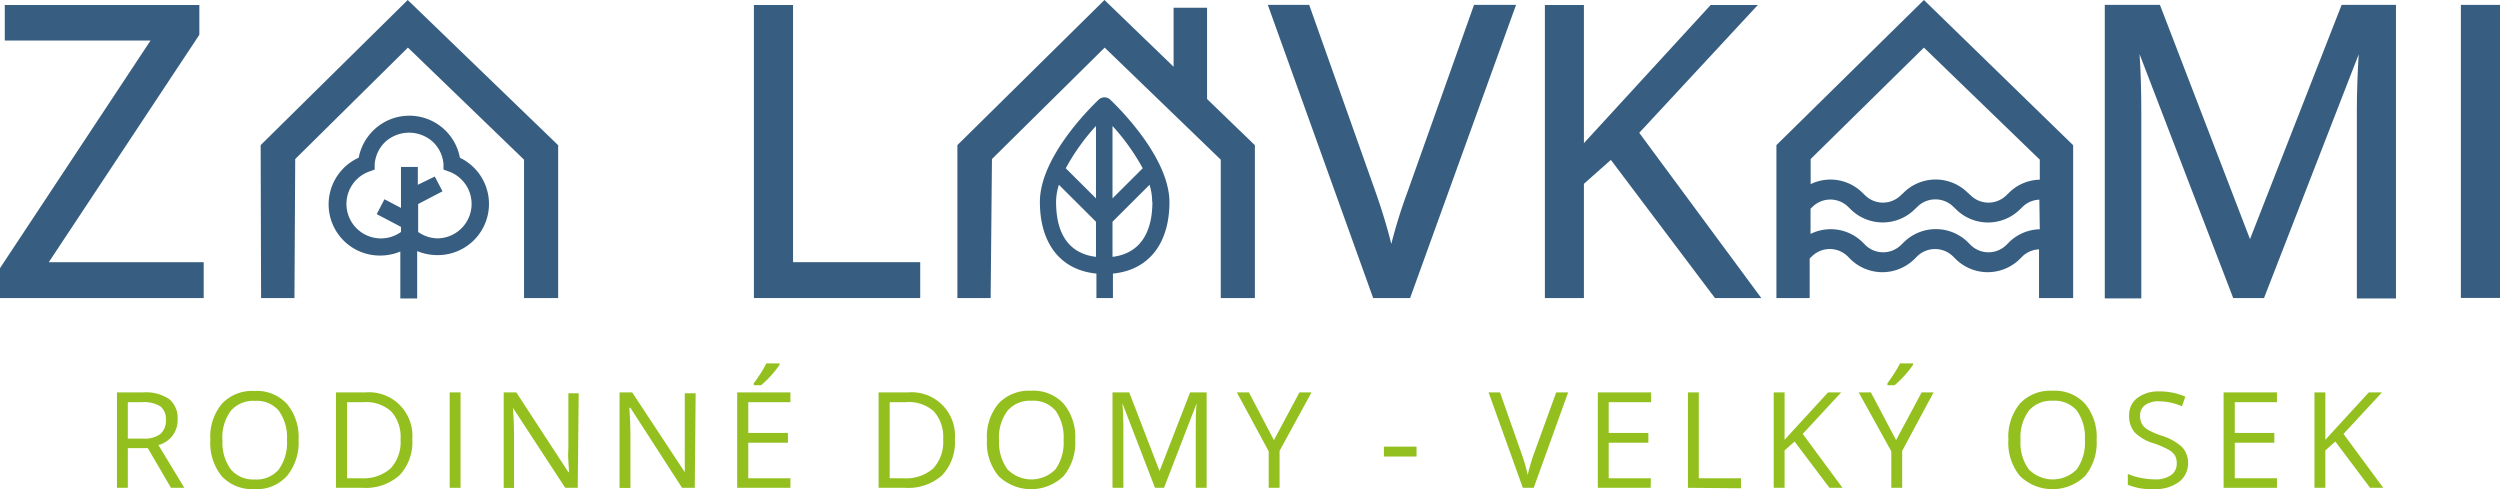
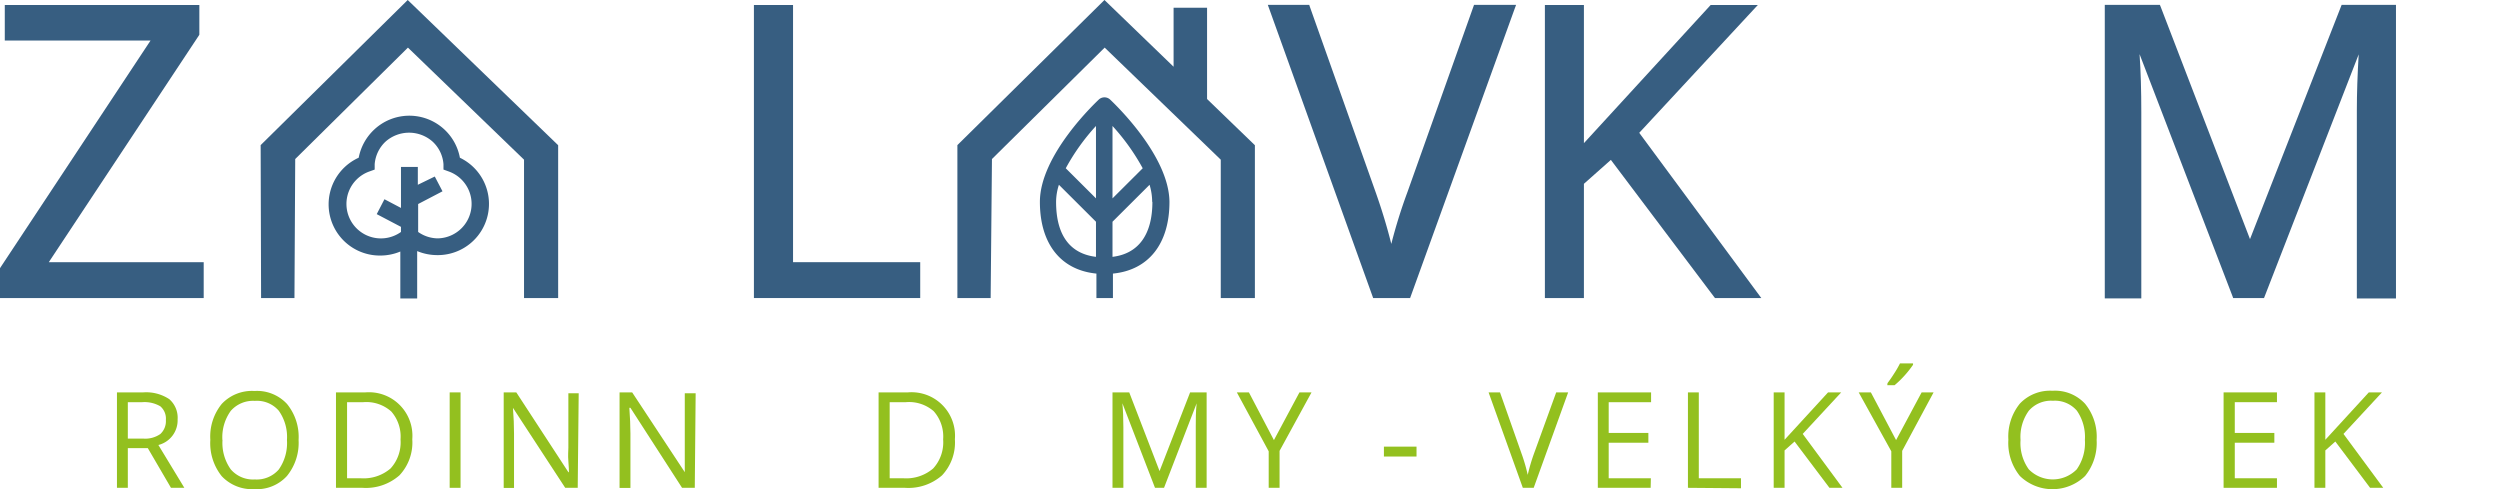
<svg xmlns="http://www.w3.org/2000/svg" width="230" height="45" viewBox="0 0 230 45">
  <title>logo</title>
  <g id="Vrstva_2" data-name="Vrstva 2">
    <g id="Vrstva_1-2" data-name="Vrstva 1">
      <path d="M11.76,41.23v3.65h-1V36.1h2.41a3.85,3.85,0,0,1,2.4.62,2.26,2.26,0,0,1,.77,1.86,2.34,2.34,0,0,1-1.77,2.36l2.39,3.94H15.73L13.6,41.23Zm0-.88h1.41a2.43,2.43,0,0,0,1.58-.42,1.6,1.6,0,0,0,.51-1.29,1.49,1.49,0,0,0-.51-1.26A2.88,2.88,0,0,0,13.09,37H11.76Z" fill="#93c01f" />
      <path d="M27.47,40.48a4.83,4.83,0,0,1-1.07,3.31,3.74,3.74,0,0,1-3,1.21,3.83,3.83,0,0,1-3-1.19,4.86,4.86,0,0,1-1.05-3.34,4.76,4.76,0,0,1,1.06-3.32,3.81,3.81,0,0,1,3-1.18,3.76,3.76,0,0,1,3,1.2A4.8,4.8,0,0,1,27.47,40.48Zm-7,0a4.18,4.18,0,0,0,.76,2.7,2.7,2.7,0,0,0,2.21.93,2.69,2.69,0,0,0,2.21-.92,4.23,4.23,0,0,0,.75-2.71,4.17,4.17,0,0,0-.75-2.69,2.65,2.65,0,0,0-2.2-.91,2.73,2.73,0,0,0-2.22.92A4.15,4.15,0,0,0,20.46,40.48Z" fill="#93c01f" />
      <path d="M37.93,40.41a4.41,4.41,0,0,1-1.18,3.32,4.67,4.67,0,0,1-3.4,1.15H30.91V36.1h2.7a4,4,0,0,1,4.32,4.31Zm-1.08,0A3.5,3.5,0,0,0,36,37.86,3.45,3.45,0,0,0,33.42,37H31.93v7h1.25a3.8,3.8,0,0,0,2.75-.9A3.56,3.56,0,0,0,36.85,40.44Z" fill="#93c01f" />
      <path d="M41.37,44.88V36.1h1v8.78Z" fill="#93c01f" />
      <path d="M53.15,44.88H52l-4.81-7.36h0c.07.86.1,1.65.1,2.37v5h-.95V36.1h1.16l4.79,7.34h.05c0-.11,0-.46-.05-1s0-1,0-1.26v-5h.95Z" fill="#93c01f" />
      <path d="M63.92,44.88H62.75L58,37.52H57.9c.06.86.1,1.65.1,2.37v5h-1V36.1h1.16L63,43.44h0c0-.11,0-.46,0-1s0-1,0-1.26v-5h1Z" fill="#93c01f" />
-       <path d="M72.72,44.88h-4.9V36.1h4.9V37H68.84v2.83h3.65v.9H68.84V44h3.88Zm-3.37-9.63c.2-.25.4-.55.63-.9s.39-.66.52-.92h1.22v.13a9.24,9.24,0,0,1-.79,1,8.86,8.86,0,0,1-.91.88h-.67Z" fill="#93c01f" />
      <path d="M87.85,40.41a4.41,4.41,0,0,1-1.18,3.32,4.69,4.69,0,0,1-3.41,1.15H80.83V36.1h2.69a4,4,0,0,1,4.33,4.31Zm-1.08,0a3.5,3.5,0,0,0-.87-2.58A3.45,3.45,0,0,0,83.34,37H81.85v7H83.1a3.8,3.8,0,0,0,2.75-.9A3.56,3.56,0,0,0,86.77,40.44Z" fill="#93c01f" />
-       <path d="M98.92,40.48a4.82,4.82,0,0,1-1.06,3.31,4.31,4.31,0,0,1-6,0,4.82,4.82,0,0,1-1.06-3.34,4.76,4.76,0,0,1,1.06-3.32,3.83,3.83,0,0,1,3-1.18,3.76,3.76,0,0,1,3,1.2A4.8,4.8,0,0,1,98.92,40.48Zm-7,0a4.12,4.12,0,0,0,.77,2.7,3.09,3.09,0,0,0,4.41,0,4.23,4.23,0,0,0,.75-2.71,4.23,4.23,0,0,0-.74-2.69,2.67,2.67,0,0,0-2.2-.91,2.71,2.71,0,0,0-2.22.92A4.1,4.1,0,0,0,91.91,40.48Z" fill="#93c01f" />
      <path d="M106.26,44.88l-3-7.78h0c.06.62.09,1.35.09,2.2v5.58h-1V36.1h1.54l2.79,7.24h0l2.81-7.24h1.52v8.78h-1V39.23c0-.65,0-1.36.08-2.12h0l-3,7.77Z" fill="#93c01f" />
      <path d="M117.2,40.49l2.35-4.39h1.11l-2.94,5.38v3.4h-1V41.52l-2.93-5.42h1.11Z" fill="#93c01f" />
      <path d="M127.32,42v-.91h3V42Z" fill="#93c01f" />
      <path d="M143.17,36.1h1.1l-3.17,8.78h-1l-3.15-8.78H138l2,5.68a15.49,15.49,0,0,1,.55,1.91,17.14,17.14,0,0,1,.57-1.94Z" fill="#93c01f" />
      <path d="M151.86,44.88H147V36.1h4.9V37H148v2.83h3.65v.9H148V44h3.88Z" fill="#93c01f" />
      <path d="M155.29,44.88V36.1h1V44h3.88v.92Z" fill="#93c01f" />
      <path d="M169.51,44.88h-1.2l-3.21-4.26-.92.82v3.44h-1V36.1h1v4.36l4-4.36h1.21l-3.54,3.82Z" fill="#93c01f" />
      <path d="M174.44,40.49l2.35-4.39h1.1L175,41.48v3.4h-1V41.52L171,36.1h1.12Zm-.79-5.24c.19-.25.4-.55.62-.9a8.94,8.94,0,0,0,.53-.92H176v.13a9.24,9.24,0,0,1-.79,1,8.86,8.86,0,0,1-.91.88h-.67Z" fill="#93c01f" />
      <path d="M192.89,40.48a4.82,4.82,0,0,1-1.06,3.31,4.31,4.31,0,0,1-6,0,4.82,4.82,0,0,1-1.06-3.34,4.81,4.81,0,0,1,1.06-3.32,3.83,3.83,0,0,1,3-1.18,3.76,3.76,0,0,1,3,1.2A4.8,4.8,0,0,1,192.89,40.48Zm-7,0a4.12,4.12,0,0,0,.76,2.7,3.09,3.09,0,0,0,4.41,0,4.23,4.23,0,0,0,.75-2.71,4.23,4.23,0,0,0-.74-2.69,2.67,2.67,0,0,0-2.2-.91,2.71,2.71,0,0,0-2.22.92A4.1,4.1,0,0,0,185.89,40.48Z" fill="#93c01f" />
-       <path d="M201.3,42.55a2.12,2.12,0,0,1-.85,1.8,3.66,3.66,0,0,1-2.28.65,5.73,5.73,0,0,1-2.41-.4v-1a5.41,5.41,0,0,0,1.18.36,6.16,6.16,0,0,0,1.26.14,2.51,2.51,0,0,0,1.54-.39,1.27,1.27,0,0,0,.52-1.08,1.44,1.44,0,0,0-.18-.75,1.67,1.67,0,0,0-.62-.53,8,8,0,0,0-1.3-.56,4.17,4.17,0,0,1-1.76-1,2.29,2.29,0,0,1-.52-1.57,1.94,1.94,0,0,1,.76-1.61,3.17,3.17,0,0,1,2-.6,5.93,5.93,0,0,1,2.41.48l-.31.89a5.41,5.41,0,0,0-2.12-.46,2.06,2.06,0,0,0-1.27.35,1.13,1.13,0,0,0-.46,1,1.47,1.47,0,0,0,.17.74,1.57,1.57,0,0,0,.57.54,6.87,6.87,0,0,0,1.22.53,4.82,4.82,0,0,1,1.91,1.06A2.11,2.11,0,0,1,201.3,42.55Z" fill="#93c01f" />
      <path d="M209.48,44.88h-4.91V36.1h4.91V37H205.6v2.83h3.64v.9H205.6V44h3.88Z" fill="#93c01f" />
      <path d="M219.26,44.88h-1.21l-3.2-4.26-.92.82v3.44h-1V36.1h1v4.36l4-4.36h1.21l-3.54,3.82Z" fill="#93c01f" />
      <polygon points="18.3 3.26 18.34 3.19 18.34 0.46 0.44 0.46 0.44 3.73 13.85 3.73 0.04 24.61 0 24.68 0 27.42 18.74 27.42 18.74 24.12 4.49 24.12 18.3 3.26" fill="#375e81" />
      <polygon points="72.96 0.46 69.36 0.46 69.36 27.42 84.66 27.42 84.66 24.12 72.96 24.12 72.96 0.46" fill="#375e81" />
      <path d="M129.5,17.63A47.41,47.41,0,0,0,128,22.44c-.38-1.53-.86-3.11-1.42-4.7L120.51.63l-.06-.18h-3.81l9.63,26.8.06.17h3.4L139.35.8l.13-.35h-3.87Z" fill="#375e81" />
      <polygon points="161.72 0.46 157.38 0.46 145.72 13.17 145.72 0.46 142.13 0.46 142.13 27.42 145.72 27.42 145.72 16.91 148.2 14.71 157.7 27.32 157.78 27.42 162.04 27.42 150.81 12.22 161.72 0.46" fill="#375e81" />
      <path d="M207,22,198.78.62l-.07-.17h-5.07v27H197V10.34c0-2-.05-3.79-.16-5.36l8.55,22.27.06.17h2.84L217,5c-.11,1.83-.17,3.56-.17,5.16v17.3h3.6V.45h-5Z" fill="#375e81" />
-       <rect x="226.4" y="0.45" width="3.6" height="26.96" fill="#375e81" />
      <polygon points="111.05 0.71 107.97 0.71 107.97 6.14 101.61 0 88.08 13.35 88.08 27.42 91.14 27.42 91.26 14.63 101.63 4.38 112.31 14.69 112.31 22.28 112.31 24.28 112.31 27.42 115.45 27.42 115.45 13.36 111.05 9.11 111.05 0.71" fill="#375e81" />
      <polygon points="23.98 13.35 24.02 27.42 27.09 27.42 27.16 14.63 37.53 4.38 48.21 14.69 48.21 22.28 48.21 24.28 48.21 27.42 51.35 27.42 51.35 13.36 37.51 0 23.98 13.35" fill="#375e81" />
      <path d="M42.31,14.51a4.73,4.73,0,0,0-7.86-2.61A4.77,4.77,0,0,0,33,14.51a4.71,4.71,0,0,0,2,9,4.75,4.75,0,0,0,1.83-.37v4.32h1.55V23.1a4.8,4.8,0,0,0,1.84.37,4.71,4.71,0,0,0,2-9Zm-2,7.42a3.17,3.17,0,0,1-1.84-.59V18.77l2.24-1.17L40,16.24,38.44,17V15.36H36.89v3.77l-1.52-.8-.71,1.37,2.23,1.17v.47A3.17,3.17,0,1,1,34,15.77l.47-.17,0-.49a3.19,3.19,0,0,1,1-2.08,3.26,3.26,0,0,1,4.33,0,3.14,3.14,0,0,1,1,2.08l0,.49.47.17a3.17,3.17,0,0,1-1.06,6.16Z" fill="#375e81" />
      <path d="M102.11,9.14a.77.77,0,0,0-1,0c-.22.21-5.44,5.08-5.44,9.43,0,3.87,1.93,6.28,5.2,6.6v2.25h1.52V25.17c3.27-.32,5.2-2.73,5.2-6.6C107.55,14.22,102.33,9.35,102.11,9.14Zm-1.28,14.49c-2.4-.29-3.67-2-3.67-5.06A5.16,5.16,0,0,1,97.42,17l3.41,3.4Zm0-5.38-2.78-2.77a19.46,19.46,0,0,1,2.78-3.89Zm5.19.32c0,3-1.27,4.77-3.67,5.06V20.4l3.41-3.4A5.49,5.49,0,0,1,106,18.57Zm-3.67-.32V11.59a19.87,19.87,0,0,1,2.78,3.89Z" fill="#375e81" />
-       <path d="M163.43,13.35l0,14.07h3.06l0-3.64.22-.21a2.34,2.34,0,0,1,3.26,0l.29.29a4.2,4.2,0,0,0,5.84,0l.29-.29a2.36,2.36,0,0,1,3.27,0l.29.29a4.2,4.2,0,0,0,5.84,0l.29-.29a2.36,2.36,0,0,1,1.51-.63v4.48h3.14V13.36L177,0Zm24.23,7.74a4.19,4.19,0,0,0-2.8,1.17l-.29.29a2.34,2.34,0,0,1-3.26,0l-.29-.29a4.2,4.2,0,0,0-5.84,0l-.3.29a2.34,2.34,0,0,1-3.26,0l-.29-.29a4.18,4.18,0,0,0-4.76-.74V19.2l.2-.19A2.34,2.34,0,0,1,170,19l.29.28a4.19,4.19,0,0,0,5.84,0l.29-.28a2.36,2.36,0,0,1,3.27,0l.29.28a4.18,4.18,0,0,0,5.84,0l.29-.28a2.31,2.31,0,0,1,1.51-.63Zm0-6.4v1.84a4.15,4.15,0,0,0-2.8,1.17l-.29.28a2.34,2.34,0,0,1-3.26,0L181,17.7a4.19,4.19,0,0,0-5.84,0l-.3.28a2.34,2.34,0,0,1-3.26,0l-.29-.28a4.17,4.17,0,0,0-4.73-.76V14.63L177,4.38Z" fill="#375e81" />
    </g>
  </g>
</svg>